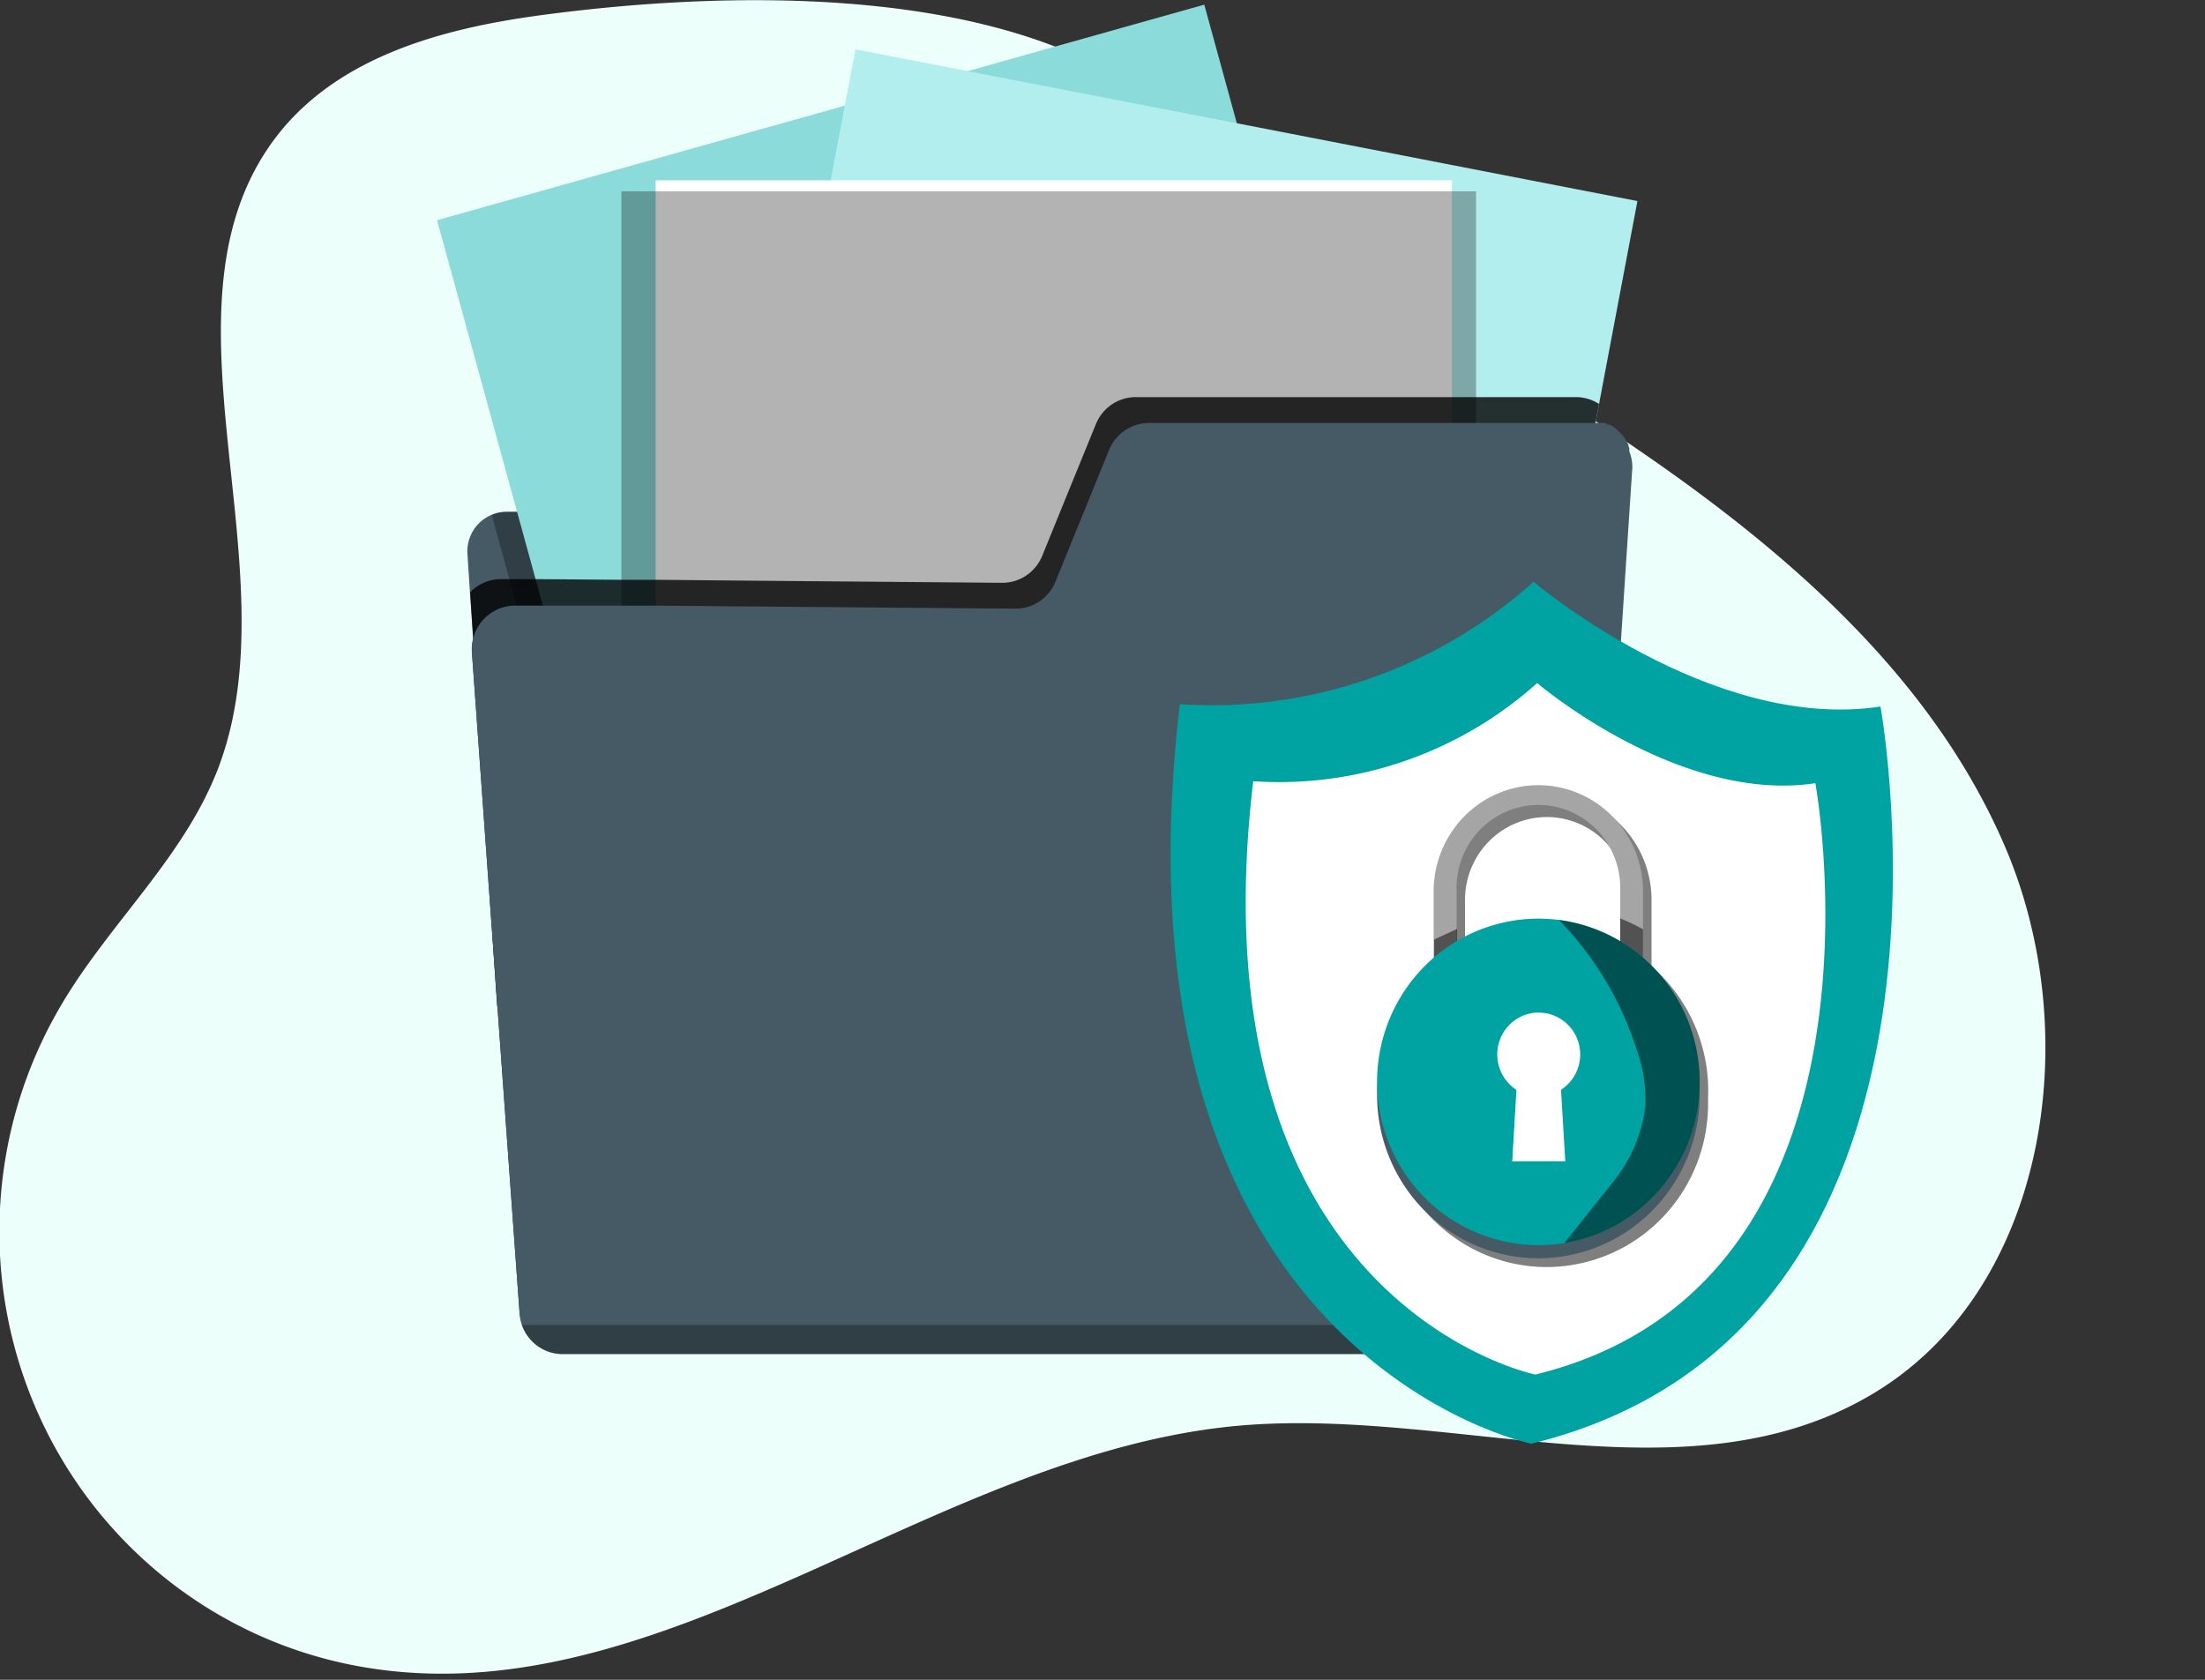
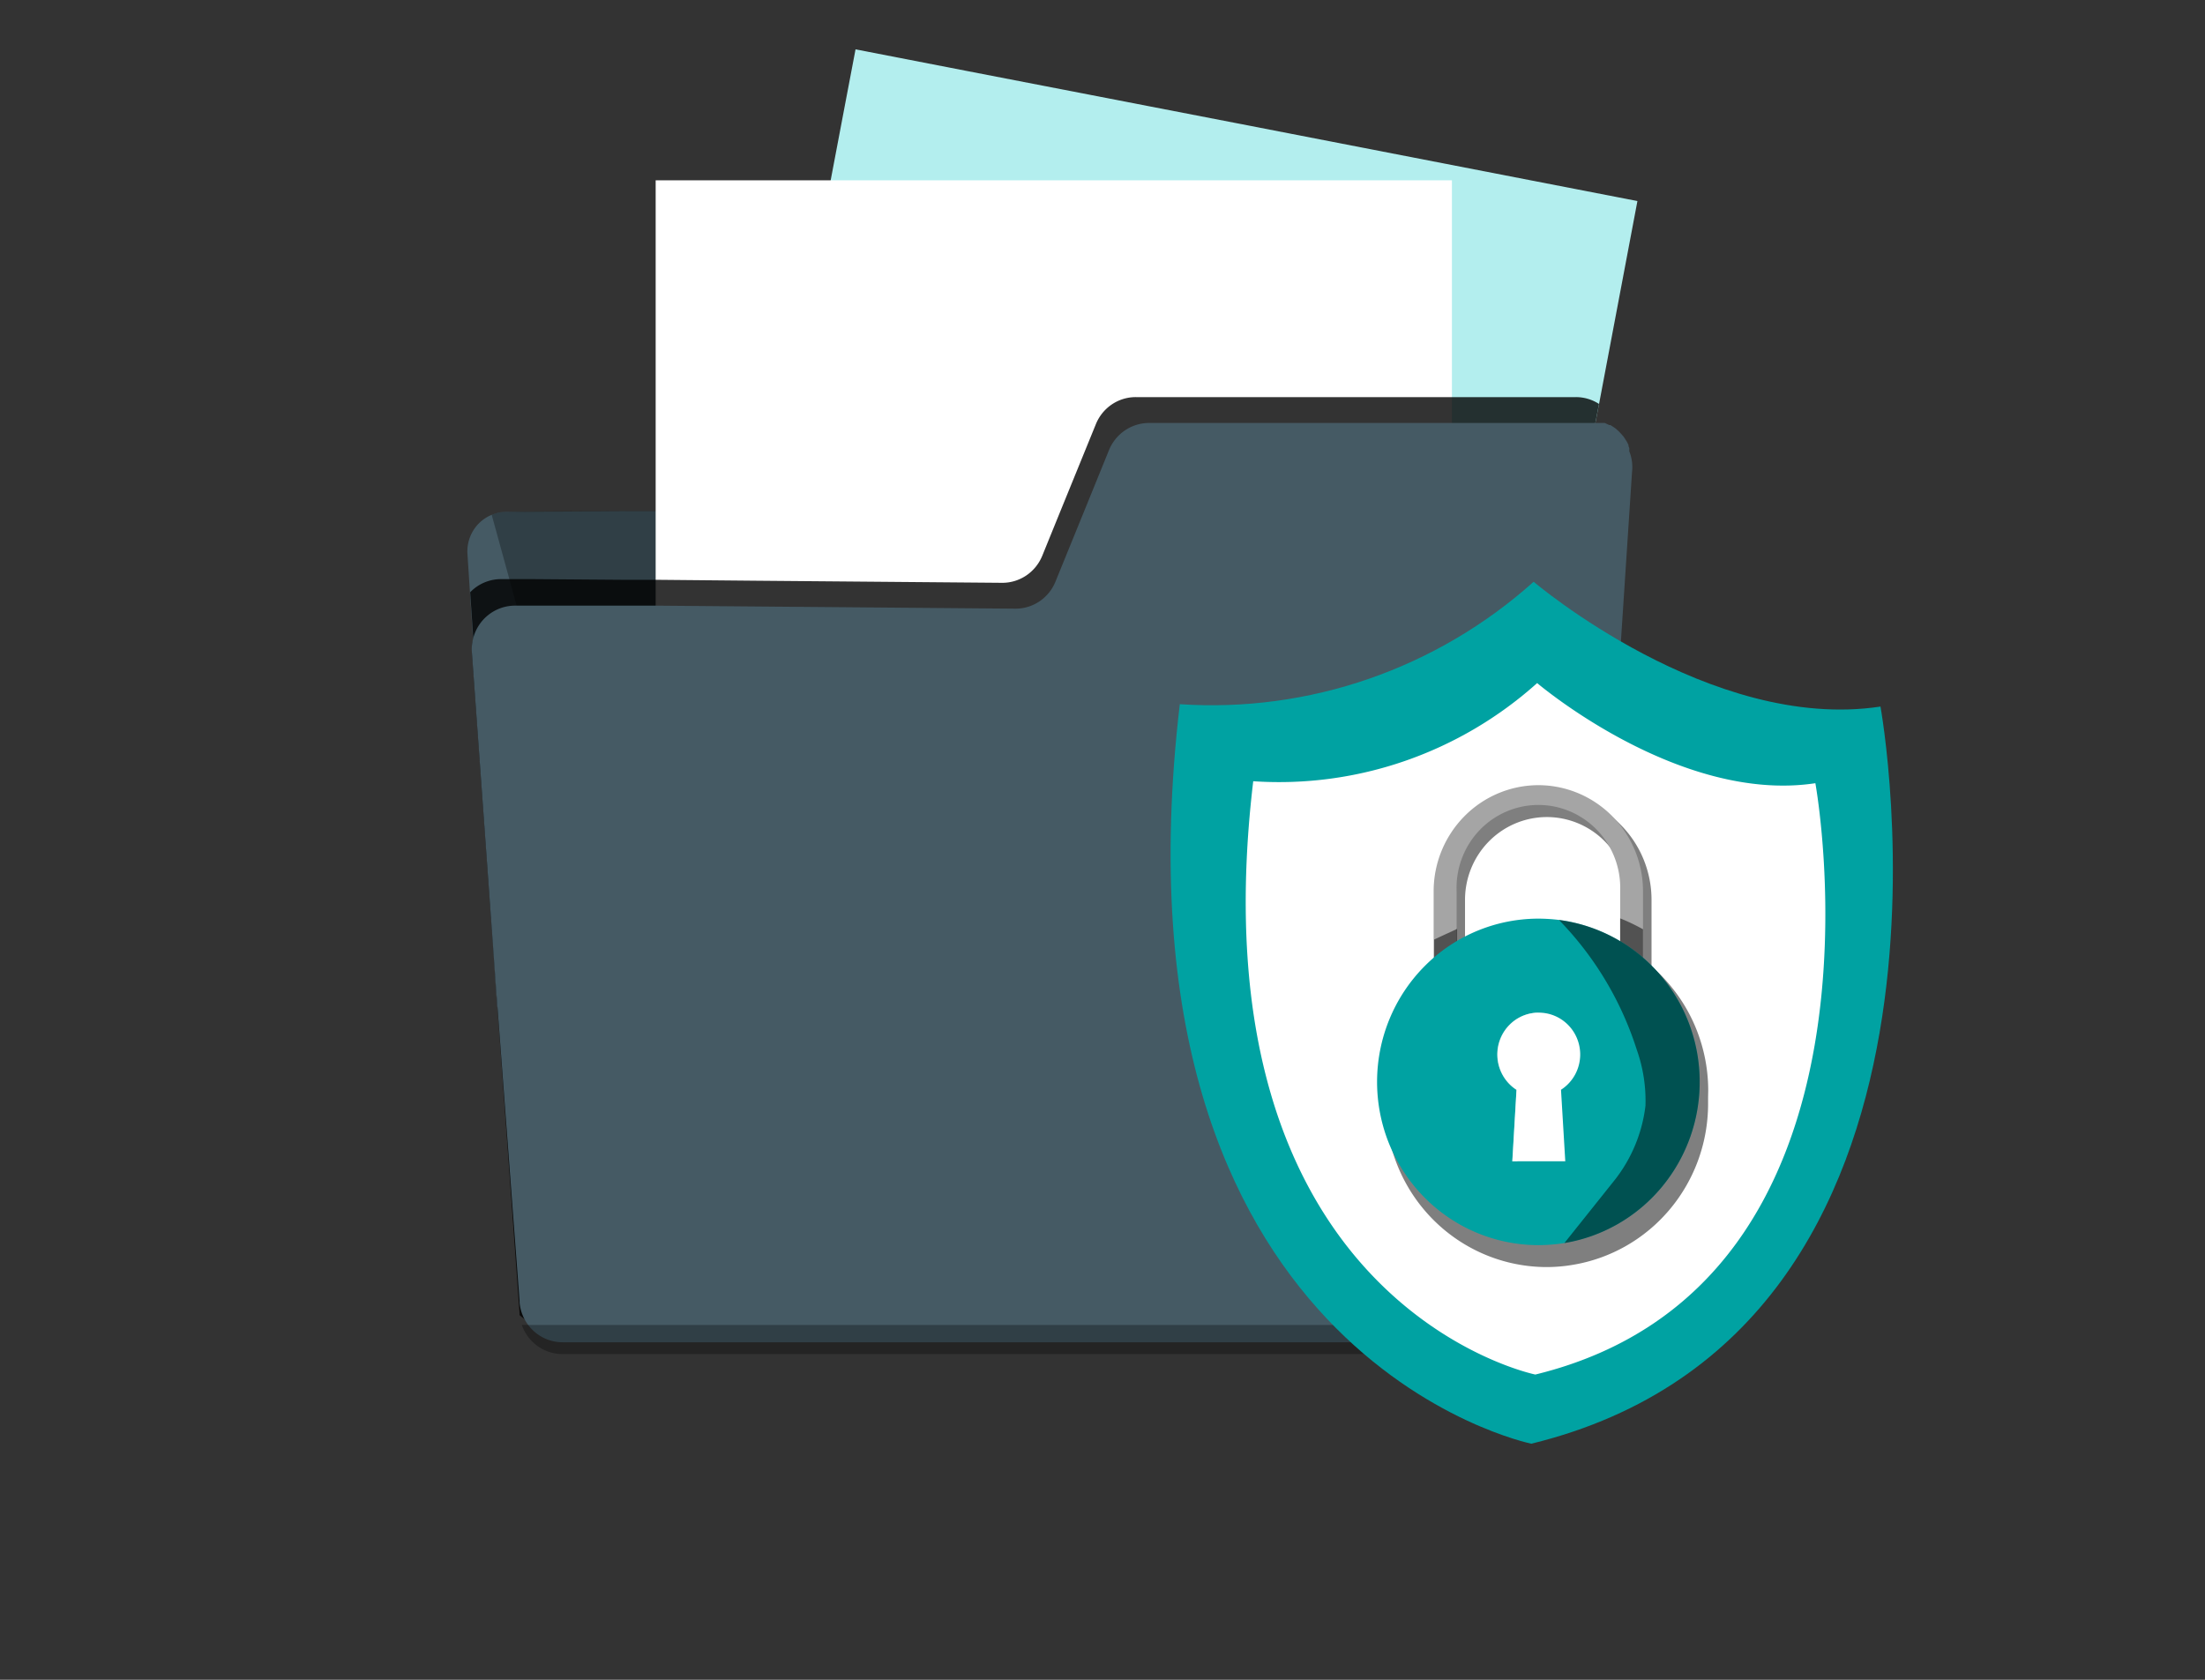
<svg xmlns="http://www.w3.org/2000/svg" width="168" height="128" fill="none">
  <rect width="100%" height="100%" fill="#333333" stroke="none" />
  <g clip-path="url(#A)">
-     <path d="M40.903 1.2c-7.224 1-14.824 3.08-19.498 8.77-10.485 12.88 1.196 33.17-4.832 48.7-2.599 6.69-8.212 11.67-11.859 17.83C1.938 81.168.324 86.447.01 91.885s.681 10.872 2.9 15.836a33.6 33.6 0 0 0 9.84 12.658c4.244 3.351 9.229 5.609 14.526 6.581 23.125 4.24 43.818-16.3 67.2-18.33 16.198-1.4 33.917 5.93 47.989-2.29 13.509-7.86 16.474-27.44 10.297-41.83S133.6 39.9 120.505 31.4c-11.967-7.74-23.272-18.43-35.22-25.5S54.353-.64 40.903 1.2z" fill="#ecfffa" />
    <path d="M120.022 39.3l-.059 1.33-1.542 36.09H37.88l-.109-1.57-1.729-26.48-.237-3.54-.188-2.9a3.03 3.03 0 0 1 .441-1.805c.332-.539.825-.958 1.407-1.195.347-.148.72-.226 1.097-.23h.83l7.965-.05h11.157l22.255.09h1.878l17.482.11h.277 1.976l8.213.06h1.857l7.57.09z" fill="#455a64" />
    <g style="mix-blend-mode:soft-light" opacity=".3">
      <path d="M105.305 57.03L46.861 73.45l-9.398-34.22A2.88 2.88 0 0 1 38.56 39c9.882-.18 41.061 0 61.844.14l4.901 17.89z" fill="#000" />
    </g>
-     <path d="M91.755.354L33.299 16.78l15.205 55.403 58.456-16.426L91.755.354z" fill="#8bdbdb" />
    <path d="M124.756 15.32l-2.925 15.47-.307 1.59-1.561 8.25-5.91 31.16-1.581-.31-1.858-.36-8.36-1.62-24.439-4.75-1.65-.32-21.692-4.21 2.638-13.89.395-2.07 1.008-5.33 4.615-24.35.158-.83 1.077-5.68.82-4.31 8.598 1.67 20.447 3.96 30.527 5.93z" fill="#b3eeee" />
    <path d="M110.623 13.74H49.955v57.5h60.668v-57.5z" fill="#fff" />
    <g style="mix-blend-mode:soft-light" opacity=".3">
-       <path d="M112.461 14.58H47.346v57.5h65.115v-57.5z" fill="#000" />
-     </g>
+       </g>
    <g style="mix-blend-mode:soft-light" opacity=".8">
      <path d="M123.36 33.82l-4.23 64.17c-.055.843-.424 1.633-1.033 2.21a3.27 3.27 0 0 1-2.247.9H41.831a3.28 3.28 0 0 1-2.243-.89.46.46 0 0 1 0-.11l-1.69-23.38-.109-1.57-1.828-25.4a3.27 3.27 0 0 1 .099-1.08l-.237-3.54c.314-.326.691-.583 1.108-.755s.864-.256 1.313-.245h.583 1.976l6.552.05h2.599l7.55.07 18.846.16c.656.004 1.299-.192 1.845-.561s.97-.895 1.219-1.509l1.354-3.33 2.727-6.69c.248-.611.669-1.133 1.212-1.5s1.18-.562 1.832-.56h33.531a3.24 3.24 0 0 1 1.759.52l-.306 1.59h.109.118.139.128.089.059.099l.346.16h.079l.099.06.247.16.099.08.089.08.099.09a3.63 3.63 0 0 1 .039.82h0z" fill="#000" />
    </g>
-     <path d="M124.35 35.9l-4.219 64.17a3.36 3.36 0 0 1-1.04 2.211c-.611.577-1.416.898-2.251.899H42.86c-.816-.001-1.602-.308-2.206-.863s-.984-1.316-1.065-2.137a.45.45 0 0 1 0-.11L37.9 76.69l-.119-1.57-1.828-25.4c-.028-.363.006-.728.099-1.08.185-.718.601-1.352 1.183-1.803s1.296-.693 2.029-.687h.099 1.977 5.989 2.599l7.155.06 20.269.17c.655.006 1.298-.188 1.844-.555a3.31 3.31 0 0 0 1.22-1.505l2.204-5.41 1.878-4.62a3.34 3.34 0 0 1 1.215-1.495c.541-.366 1.178-.563 1.829-.565h33.847.138.109.118.139.128.089.059.099l.346.16h.079l.099.06.247.16.099.08.089.08.099.09.118.12.109.12.128.15a.72.72 0 0 1 .079.11l.079.12.119.19.059.12.06.12V34l.059.14v.13a.6.6 0 0 1 0 .12c.191.478.265.996.217 1.51z" fill="#455a64" />
+     <path d="M124.35 35.9l-4.219 64.17a3.36 3.36 0 0 1-1.04 2.211H42.86c-.816-.001-1.602-.308-2.206-.863s-.984-1.316-1.065-2.137a.45.45 0 0 1 0-.11L37.9 76.69l-.119-1.57-1.828-25.4c-.028-.363.006-.728.099-1.08.185-.718.601-1.352 1.183-1.803s1.296-.693 2.029-.687h.099 1.977 5.989 2.599l7.155.06 20.269.17c.655.006 1.298-.188 1.844-.555a3.31 3.31 0 0 0 1.22-1.505l2.204-5.41 1.878-4.62a3.34 3.34 0 0 1 1.215-1.495c.541-.366 1.178-.563 1.829-.565h33.847.138.109.118.139.128.089.059.099l.346.16h.079l.099.06.247.16.099.08.089.08.099.09.118.12.109.12.128.15a.72.72 0 0 1 .079.11l.079.12.119.19.059.12.06.12V34l.059.14v.13a.6.6 0 0 1 0 .12c.191.478.265.996.217 1.51z" fill="#455a64" />
    <g style="mix-blend-mode:soft-light" opacity=".3">
      <path d="M39.756 100.96a3.33 3.33 0 0 0 1.203 1.609 3.26 3.26 0 0 0 1.9.611h74.009a3.25 3.25 0 0 0 1.901-.609 3.32 3.32 0 0 0 1.202-1.611H39.756z" fill="#000" />
    </g>
    <path d="M89.89 53.66c4.88.325 9.775-.332 14.402-1.934s8.895-4.115 12.557-7.396c0 0 13.479 11.48 26.425 9.51 0 0 8.687 47.55-26.603 56.17 0 0-32.632-6.64-26.781-56.35z" fill="#00a2a2" />
    <path d="M95.484 59.53a29.32 29.32 0 0 0 11.557-1.545 29.57 29.57 0 0 0 10.075-5.935s10.811 9.21 21.198 7.63c0 0 6.977 38.15-21.336 45.06 0 0-26.228-5.33-21.494-45.21z" fill="#fff" />
    <g style="mix-blend-mode:soft-light" opacity=".5">
      <path d="M130.15 83.11a12.58 12.58 0 0 0-1.132-5.215 12.44 12.44 0 0 0-3.187-4.255v-5.07c0-2.14-.84-4.193-2.336-5.706s-3.524-2.364-5.639-2.364-4.143.85-5.639 2.364-2.336 3.566-2.336 5.706v5.08c-1.354 1.166-2.442 2.616-3.188 4.249a12.53 12.53 0 0 0-1.13 5.211v.5.5c0 3.299 1.295 6.463 3.6 8.796s5.433 3.644 8.693 3.644c.662-.002 1.324-.058 1.977-.17 2.877-.475 5.494-1.97 7.382-4.218s2.925-5.102 2.925-8.052v-.5l.01-.5zm-18.53-11.67v-2.87c0-1.673.657-3.278 1.827-4.462s2.755-1.848 4.409-1.848a6.2 6.2 0 0 1 4.41 1.848 6.35 6.35 0 0 1 1.826 4.462v3.82a12.09 12.09 0 0 0-4.655-1.62c-.524-.069-1.052-.102-1.581-.1-2.193-.002-4.347.592-6.236 1.72v-.95z" fill="#000" />
    </g>
-     <path d="M129.497 83.44c.001 2.951-1.035 5.807-2.923 8.057a12.26 12.26 0 0 1-7.384 4.223c-.654.104-1.315.157-1.976.16a12.22 12.22 0 0 1-8.693-3.644c-2.306-2.333-3.601-5.497-3.601-8.796s1.295-6.463 3.601-8.796A12.22 12.22 0 0 1 117.214 71c.528.002 1.056.036 1.581.1a12.25 12.25 0 0 1 7.648 4.13c1.97 2.271 3.055 5.189 3.054 8.21h0z" fill="#455a64" />
    <path d="M117.215 59.83c-2.115.003-4.143.853-5.639 2.366a8.14 8.14 0 0 0-2.346 5.704v7.69a8.12 8.12 0 0 0 2.336 5.706 7.93 7.93 0 0 0 5.64 2.364c2.115 0 4.143-.85 5.639-2.364a8.12 8.12 0 0 0 2.336-5.706V67.9a8.13 8.13 0 0 0-2.336-5.7c-1.493-1.513-3.517-2.365-5.63-2.37zm6.226 15.76c.002.828-.157 1.648-.47 2.413a6.3 6.3 0 0 1-1.348 2.047c-.267.27-.558.515-.87.73-.935.656-2.029 1.04-3.165 1.111s-2.268-.175-3.276-.71a6.26 6.26 0 0 1-2.438-2.325c-.587-.986-.897-2.116-.894-3.267V67.9a6.37 6.37 0 0 1 .401-2.491c.298-.794.751-1.52 1.333-2.133a6.23 6.23 0 0 1 2.053-1.433c.773-.333 1.604-.505 2.443-.505s1.671.172 2.444.505a6.23 6.23 0 0 1 2.053 1.433c.582.613 1.035 1.338 1.333 2.133a6.37 6.37 0 0 1 .401 2.491v7.69z" fill="#a5a5a5" />
    <g style="mix-blend-mode:soft-light" opacity=".5">
      <path d="M114.873 81.44l-1.977.16-.909.05c-.853-.757-1.536-1.688-2.005-2.733a8.16 8.16 0 0 1-.712-3.327v-4l1.749-.81v4.82c-.003 1.251.362 2.474 1.048 3.514a6.24 6.24 0 0 0 2.806 2.326h0z" fill="#000" />
    </g>
    <g style="mix-blend-mode:soft-light" opacity=".5">
      <path d="M125.181 70.81v4.78c.007 1.707-.527 3.371-1.522 4.75h-.178l-2.727.41a6.05 6.05 0 0 0 .87-.73 6.3 6.3 0 0 0 1.348-2.047c.312-.765.472-1.585.47-2.413v-5.58c.597.238 1.178.515 1.739.83h0z" fill="#000" />
    </g>
    <path d="M129.497 82.44c.001 2.951-1.035 5.807-2.923 8.057a12.26 12.26 0 0 1-7.384 4.223c-.654.104-1.315.157-1.976.16a12.22 12.22 0 0 1-8.693-3.644c-2.306-2.333-3.601-5.497-3.601-8.796s1.295-6.463 3.601-8.796A12.22 12.22 0 0 1 117.214 70c.528.002 1.056.036 1.581.1a12.25 12.25 0 0 1 7.648 4.13c1.97 2.271 3.055 5.189 3.054 8.21h0z" fill="#00a2a2" />
    <path d="M120.397 80.34a3.23 3.23 0 0 0-.419-1.576 3.18 3.18 0 0 0-1.135-1.16 3.12 3.12 0 0 0-1.553-.44c-.546-.008-1.086.128-1.565.394s-.881.655-1.167 1.126-.446 1.01-.464 1.563.105 1.101.36 1.591.63.904 1.09 1.202l-.316 5.45h4.032l-.326-5.45a3.18 3.18 0 0 0 1.075-1.16 3.23 3.23 0 0 0 .388-1.54z" fill="#fff" />
    <g style="mix-blend-mode:soft-light" opacity=".5">
      <path d="M114.467 80.34c.003-.812.311-1.592.862-2.182s1.302-.947 2.102-.998h-.197a3.13 3.13 0 0 0-1.9.636c-.548.415-.948.999-1.139 1.665s-.162 1.376.081 2.023.688 1.197 1.268 1.566l-.326 5.45h.395l.316-5.45a3.18 3.18 0 0 1-1.077-1.164c-.255-.474-.388-1.006-.385-1.546h0z" fill="#fff" />
    </g>
    <g style="mix-blend-mode:soft-light" opacity=".5">
      <path d="M129.5 82.44a12.53 12.53 0 0 1-2.924 8.057c-1.888 2.25-4.505 3.746-7.384 4.223l3.815-4.78a11.33 11.33 0 0 0 2.362-5.68c.047-1.453-.178-2.902-.662-4.27-1.185-3.72-3.216-7.108-5.93-9.89 2.965.387 5.688 1.853 7.661 4.124s3.062 5.192 3.062 8.216h0z" fill="#000" />
    </g>
  </g>
  <defs>
    <clipPath id="A">
      <path fill="#fff" d="M0 0h168v128H0z" />
    </clipPath>
  </defs>
</svg>